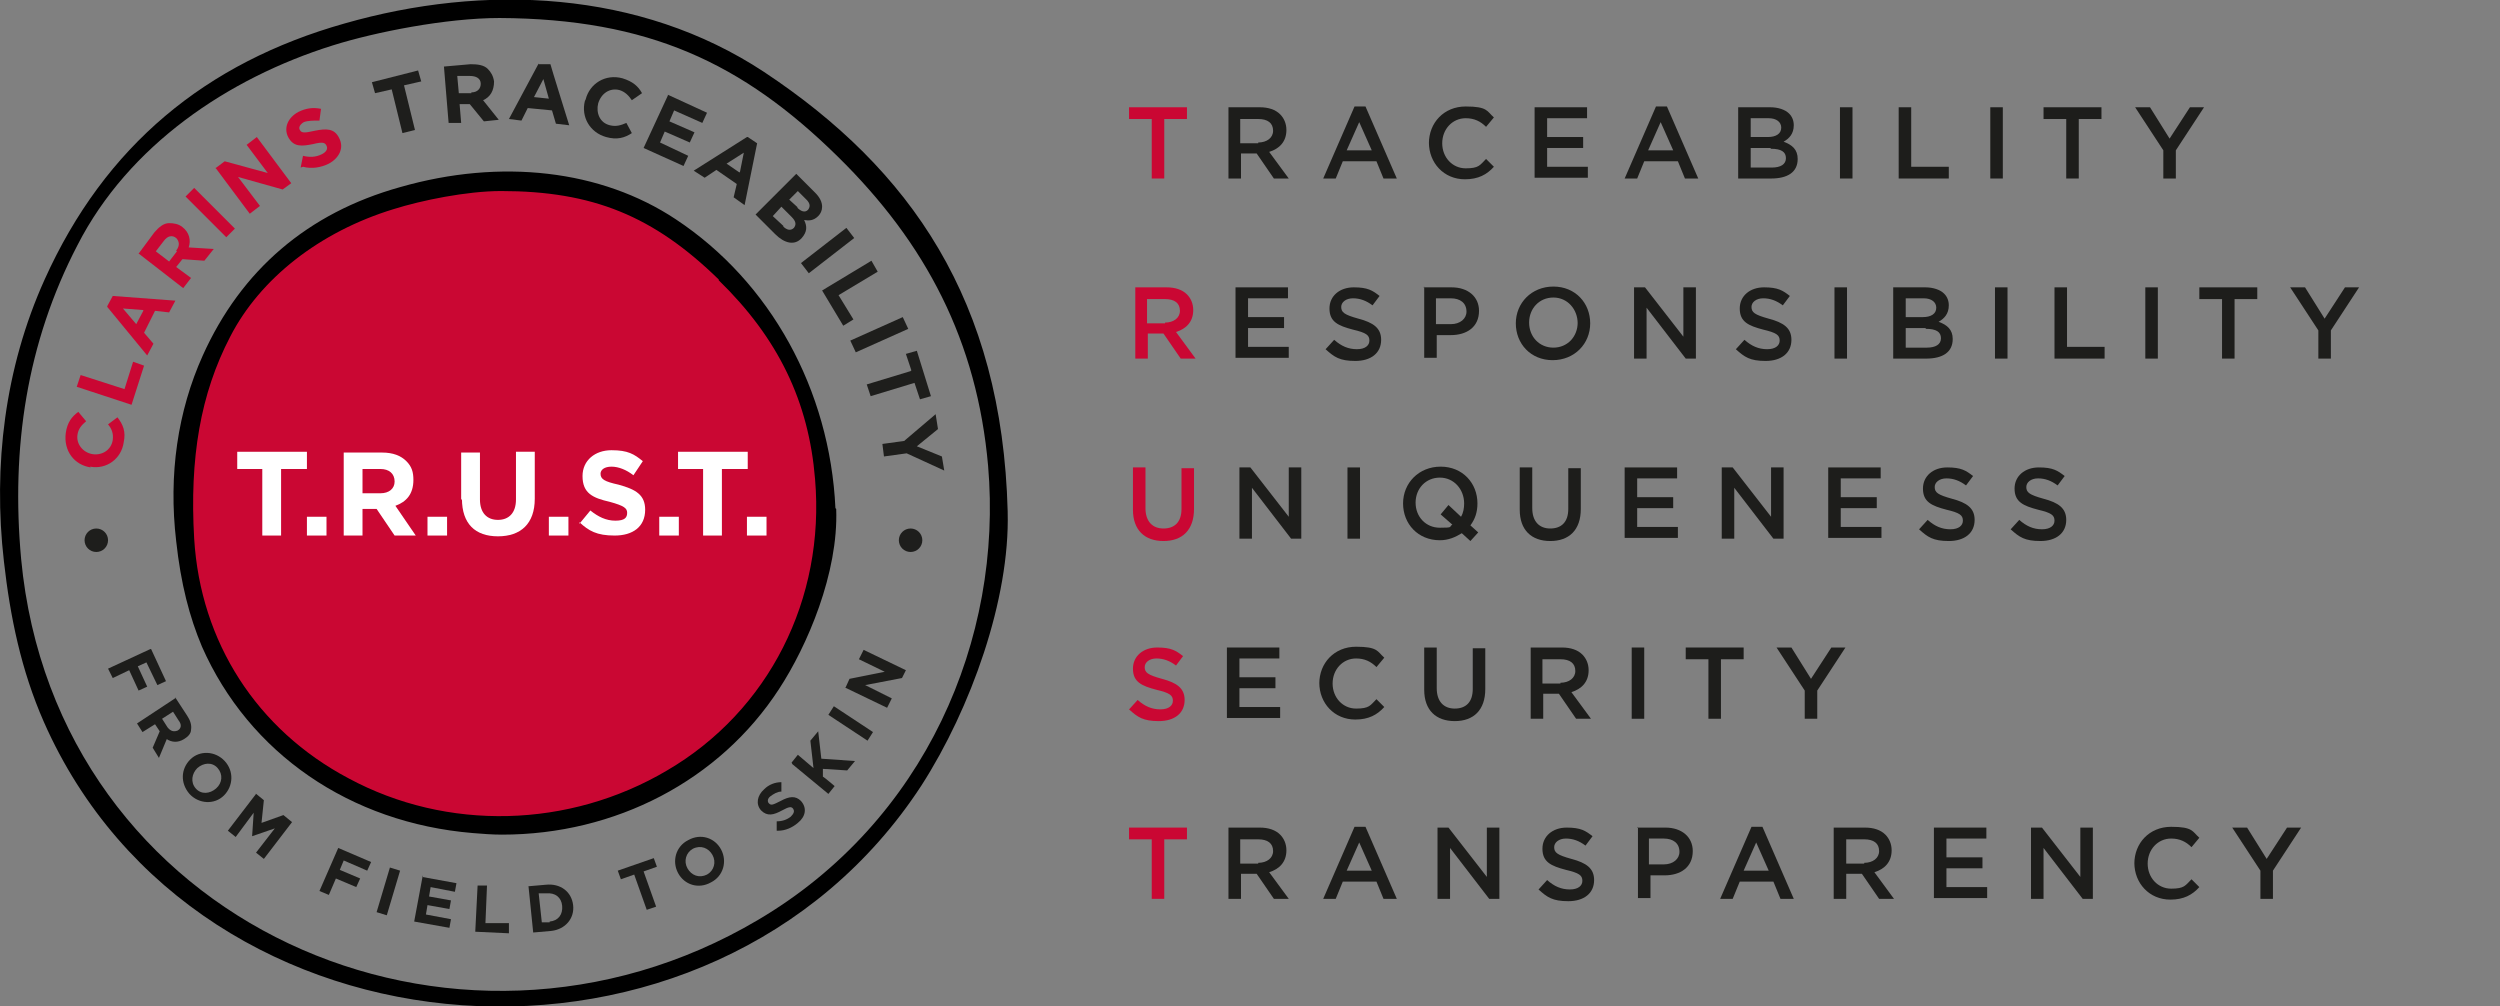
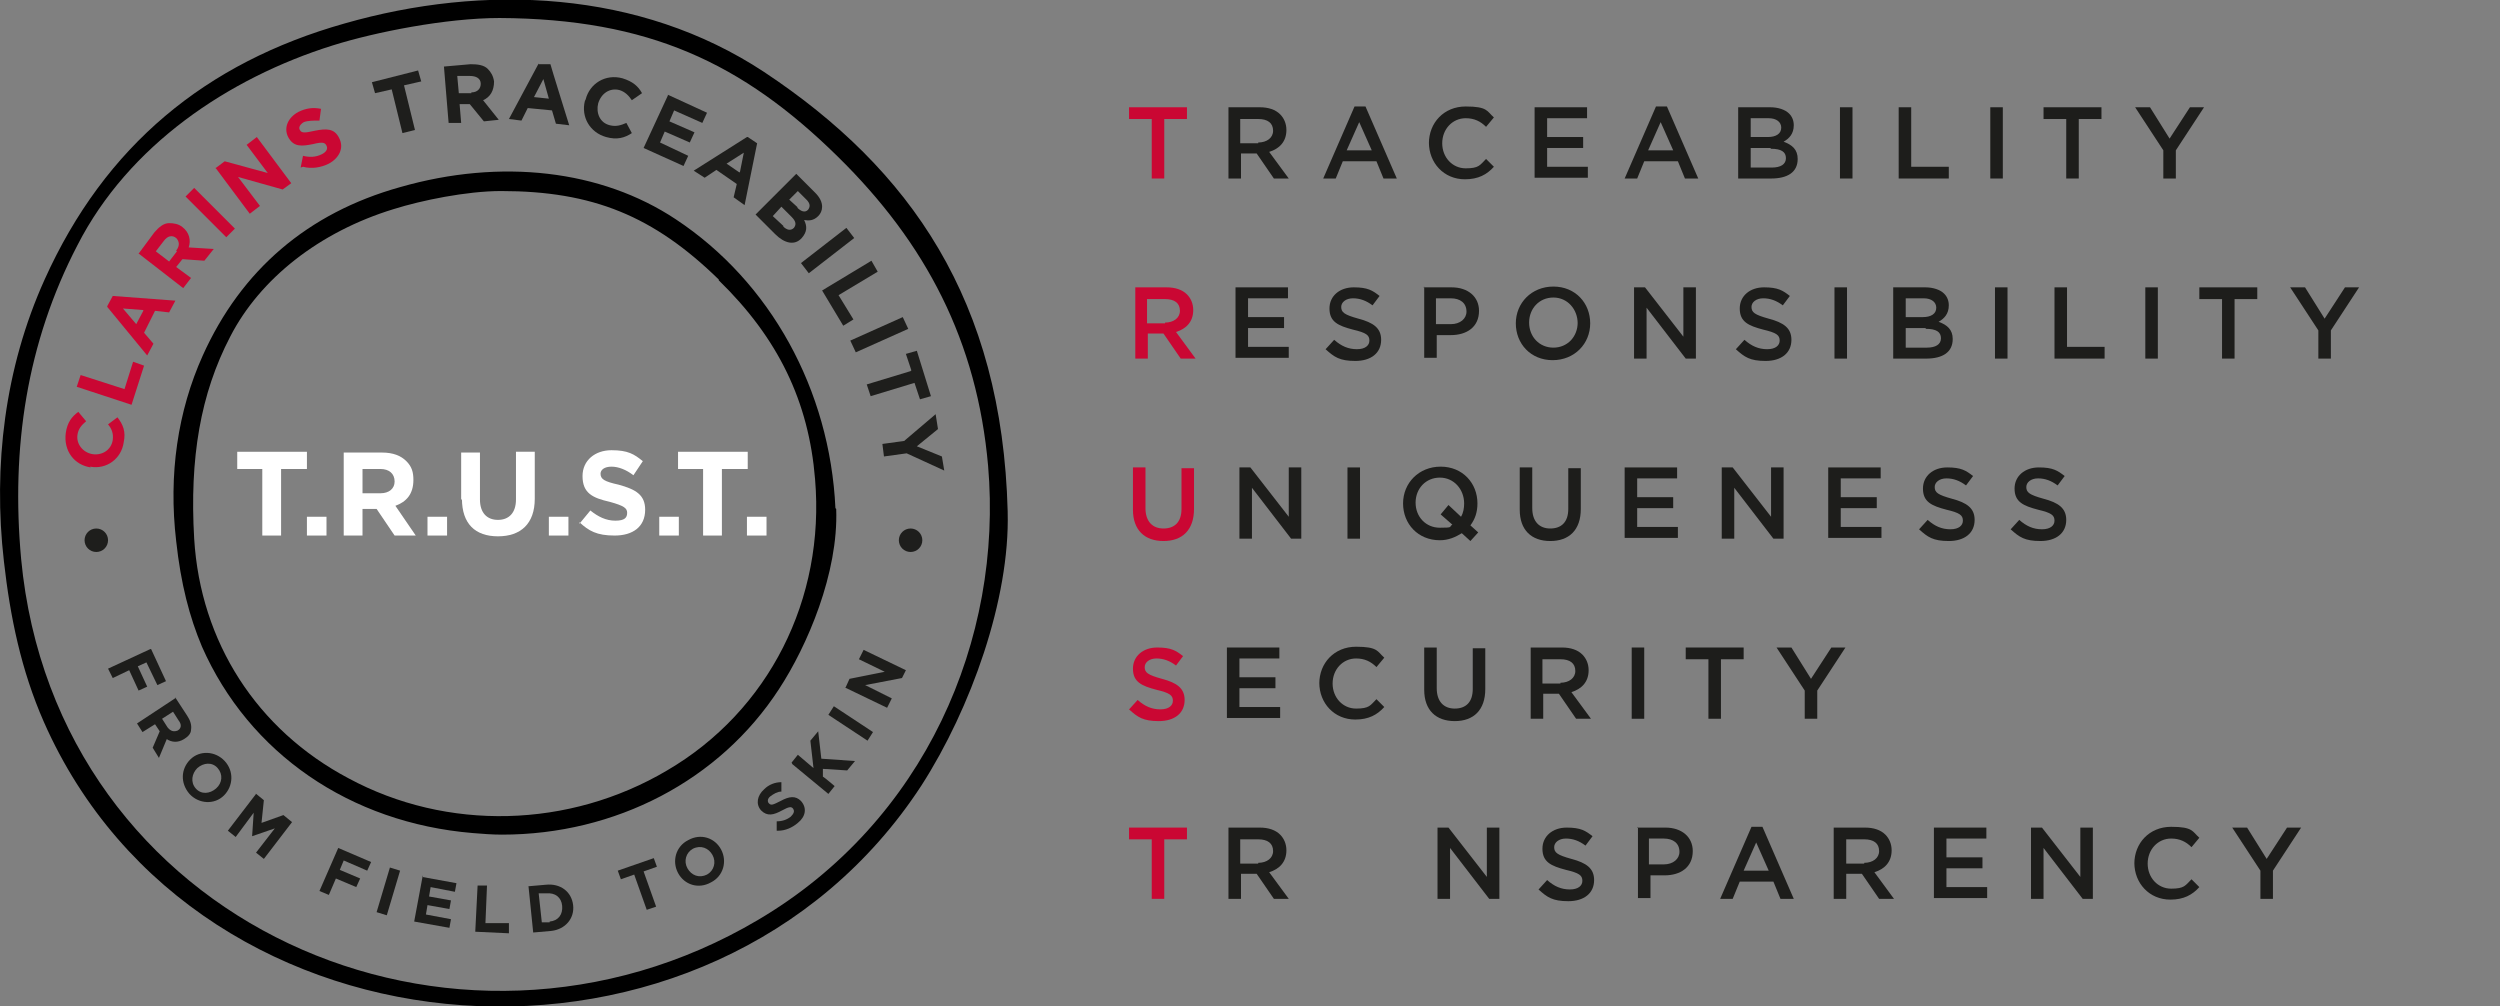
<svg xmlns="http://www.w3.org/2000/svg" version="1.1" viewBox="0 0 319.3 128.5">
  <rect x="0" y="0" width="319.3" height="128.5" fill="#808080" stroke="none" />
  <g>
    <g id="Calque_1">
      <g>
-         <circle cx="63.9" cy="64.3" r="41.1" style="fill: #ca0733;" />
        <path d="M128.7,65.4c.3,11.1-4.7,25.1-11,34.9-26.7,41-92.4,36.6-112.1-8.1-2.9-6.6-4.3-13.4-5.1-20.5-1.4-12.2.1-24.7,5.2-36C13.4,18.6,26.3,8,44,3c17.8-5.1,37.7-4.3,53.6,6.2,18.7,12.4,30.4,29.2,31.1,56.1ZM63.8,2.3c-6.8,0-15.9,1.8-21.3,3.5-13.4,4.2-26.1,12.8-32.6,25.5C3.4,43.8,1.4,57.2,2.7,71.4c4.4,46.6,55.4,69,94.1,46.1,21.4-12.6,31.3-35.9,29.4-58-1.4-15.9-7.9-28.4-19.2-39.5C94.8,8,82.8,2.4,63.8,2.3Z" />
        <path d="M106.7,64.9h0c-.7-15.1-8.3-28.9-20.4-36.9-9.5-6.3-22.3-7.8-35.2-4.1-11.8,3.3-20.3,10.6-25.2,21.5-3.2,7.1-4.4,15.2-3.4,23.7.6,5.5,1.7,9.7,3.3,13.5,6,13.6,18.9,22.5,34.6,23.8,1.2.1,2.5.2,3.7.2,14.5,0,27.8-6.9,35.4-18.6,3.6-5.5,7.6-14.8,7.3-23ZM91.8,35.8c7.6,7.4,11.5,15.5,12.3,25.4,1.3,15.3-5.9,29.6-18.9,37.2-12.5,7.4-28.1,7.8-40.7,1-11.7-6.2-18.9-17.4-19.7-30.6-.6-10.3.8-18.5,4.6-25.8,3.8-7.4,11.4-13.4,20.9-16.3,3.5-1.1,9.3-2.3,13.7-2.3h0c11.7,0,19.5,3.2,27.8,11.3Z" />
        <g>
          <path d="M11.6,59.7h0c-2.1-.3-3.5-2.1-3.2-4.4.2-1.4.8-2.1,1.6-2.7l1,1.2c-.6.5-1,1-1.1,1.7-.2,1.2.7,2.3,1.9,2.5h0c1.2.2,2.4-.5,2.6-1.8.1-.8-.1-1.4-.6-2l1.2-.9c.7.9,1.1,1.8.8,3.2-.3,2.1-2.2,3.5-4.3,3.1Z" style="fill: #ca0733;" />
          <path d="M9.8,49.4l.5-1.5,5.6,1.8,1.1-3.5,1.4.5-1.6,5-7-2.3Z" style="fill: #ca0733;" />
          <path d="M13.7,39.1l.7-1.3,8,.6-.8,1.5-1.8-.2-1.4,2.8,1.2,1.4-.8,1.5-5.1-6.2ZM18.3,39.6l-2.6-.2,1.7,2,.9-1.7Z" style="fill: #ca0733;" />
          <path d="M17.7,32.4l2-2.7c.6-.7,1.2-1.2,1.9-1.2.6,0,1.2.1,1.7.5h0c.9.7,1.1,1.7.8,2.6l3.2.2-1.2,1.5-2.8-.2-.8,1,1.9,1.4-1,1.3-5.8-4.5ZM22.5,32c.5-.6.4-1.2,0-1.6h0c-.5-.4-1.1-.3-1.6.4l-1,1.3,1.7,1.3,1-1.3Z" style="fill: #ca0733;" />
          <path d="M23.7,25.1l1.1-1.1,5.2,5.2-1.1,1.1-5.2-5.2Z" style="fill: #ca0733;" />
          <path d="M27.5,21.5l1.2-.9,5.5,1.5-2.7-3.6,1.3-1,4.4,5.9-1.1.8-5.7-1.6,2.8,3.7-1.3,1-4.4-5.9Z" style="fill: #ca0733;" />
          <path d="M38.4,21.4l.3-1.5c.8.2,1.6.2,2.4-.2.6-.3.8-.7.6-1.1h0c-.2-.4-.5-.5-1.7-.2-1.5.3-2.5.4-3.2-.9h0c-.6-1.2,0-2.5,1.3-3.2,1-.5,1.9-.6,2.9-.4l-.2,1.5c-.8,0-1.5,0-2,.2-.5.3-.7.7-.5,1h0c.2.4.6.4,1.9.1,1.5-.3,2.5-.3,3.1.9h0c.7,1.3,0,2.6-1.3,3.3-1,.5-2.2.7-3.3.4Z" style="fill: #ca0733;" />
          <path d="M50.1,11.4l-2.2.5-.4-1.4,5.9-1.5.4,1.4-2.2.5,1.4,5.7-1.6.4-1.4-5.7Z" style="fill: #1e1e1c;" />
          <path d="M56.7,8.5l3.4-.3c.9,0,1.7.1,2.2.6.4.4.7.9.8,1.6h0c0,1.2-.5,2-1.4,2.4l2,2.5-1.9.2-1.8-2.2h-1.3c0,.1.2,2.4.2,2.4h-1.6c0,.1-.6-7.2-.6-7.2ZM60.2,11.8c.8,0,1.2-.5,1.2-1.1h0c0-.7-.6-1-1.4-1h-1.6c0,.1.2,2.2.2,2.2h1.6Z" style="fill: #1e1e1c;" />
          <path d="M68.8,8.2h1.5c0,.1,2.4,7.8,2.4,7.8l-1.7-.2-.5-1.7-3.1-.3-.8,1.6-1.6-.2,3.8-7.1ZM70.1,12.6l-.7-2.5-1.2,2.3,1.9.2Z" style="fill: #1e1e1c;" />
          <path d="M74.8,12.7h0c.5-2,2.5-3.3,4.7-2.7,1.3.4,2,1,2.5,1.9l-1.3.9c-.4-.6-.9-1.1-1.6-1.3-1.2-.3-2.3.4-2.7,1.7h0c-.3,1.2.2,2.5,1.5,2.8.8.2,1.4,0,2.1-.3l.7,1.3c-.9.6-1.9.9-3.3.5-2.1-.6-3.2-2.6-2.7-4.6Z" style="fill: #1e1e1c;" />
          <path d="M85.3,12.1l5,2.3-.6,1.3-3.6-1.6-.6,1.4,3.2,1.4-.6,1.3-3.2-1.4-.6,1.4,3.6,1.7-.6,1.3-5.1-2.3,3.1-6.7Z" style="fill: #1e1e1c;" />
          <path d="M95.5,17.5l1.2.8-1.6,7.9-1.4-1,.4-1.7-2.6-1.8-1.5,1-1.4-.9,6.8-4.3ZM94.5,22l.5-2.5-2.2,1.4,1.6,1.1Z" style="fill: #1e1e1c;" />
          <path d="M101.7,22.2l2.4,2.4c.6.6.9,1.2.9,1.8,0,.5-.2.9-.5,1.2h0c-.6.6-1.2.6-1.8.5.4.8.4,1.5-.3,2.3h0c-.9,1-2.2.7-3.4-.5l-2.5-2.5,5.2-5.2ZM100,28.9c.5.5,1,.6,1.4.2h0c.3-.4.3-.8-.3-1.4l-1.3-1.3-1.1,1.2,1.4,1.3ZM101.8,26.5c.5.5,1,.7,1.4.3h0c.3-.4.3-.8-.2-1.3l-1.1-1.1-1.1,1.1,1.1,1Z" style="fill: #1e1e1c;" />
          <path d="M108.1,29.1l1,1.3-5.8,4.5-1-1.3,5.8-4.5Z" style="fill: #1e1e1c;" />
          <path d="M111.3,33.3l.8,1.4-5,3,1.9,3.1-1.3.8-2.7-4.5,6.3-3.8Z" style="fill: #1e1e1c;" />
          <path d="M115.3,40.5l.7,1.5-6.7,3-.7-1.5,6.7-3Z" style="fill: #1e1e1c;" />
          <path d="M116.4,47.3l-.7-2.1,1.4-.4,1.8,5.8-1.4.4-.7-2.1-5.6,1.7-.5-1.5,5.6-1.7Z" style="fill: #1e1e1c;" />
          <path d="M115.5,56.3l4-3.4.3,1.9-2.7,2.2,3.2,1.3.3,1.8-4.8-2.2-2.9.4-.2-1.6,2.9-.4Z" style="fill: #1e1e1c;" />
        </g>
        <circle cx="116.3" cy="69" r="1.5" style="fill: #1e1e1c;" />
        <g>
          <path d="M33.6,59.9h-3.3v-2.2h8.9v2.2h-3.3v8.5h-2.4v-8.5Z" style="fill: #fff;" />
          <path d="M39.2,66h2.5v2.4h-2.5v-2.4Z" style="fill: #fff;" />
          <path d="M43.9,57.8h4.9c1.4,0,2.4.4,3.1,1.1s.9,1.4.9,2.4h0c0,1.8-.9,2.8-2.3,3.3l2.6,3.8h-2.7l-2.3-3.4h-1.8v3.4h-2.4v-10.7ZM48.6,63c1.1,0,1.8-.6,1.8-1.5h0c0-1-.7-1.6-1.8-1.6h-2.3v3.1h2.4Z" style="fill: #fff;" />
          <path d="M54.6,66h2.5v2.4h-2.5v-2.4Z" style="fill: #fff;" />
          <path d="M58.9,63.9v-6.1h2.4v6c0,1.7.9,2.6,2.3,2.6s2.3-.9,2.3-2.6v-6.1h2.4v6c0,3.2-1.8,4.8-4.7,4.8s-4.6-1.6-4.6-4.8Z" style="fill: #fff;" />
          <path d="M70.1,66h2.5v2.4h-2.5v-2.4Z" style="fill: #fff;" />
          <path d="M74,66.9l1.4-1.7c1,.8,2,1.3,3.2,1.3s1.5-.4,1.5-1h0c0-.6-.4-.9-2.2-1.4-2.2-.5-3.5-1.1-3.5-3.3h0c0-2,1.6-3.3,3.7-3.3s2.9.5,4,1.4l-1.2,1.8c-.9-.7-1.9-1.1-2.8-1.1s-1.4.4-1.4.9h0c0,.7.5,1,2.3,1.4,2.2.6,3.4,1.3,3.4,3.2h0c0,2.2-1.6,3.3-3.9,3.3s-3.3-.6-4.5-1.7Z" style="fill: #fff;" />
          <path d="M84.2,66h2.5v2.4h-2.5v-2.4Z" style="fill: #fff;" />
          <path d="M89.9,59.9h-3.3v-2.2h8.9v2.2h-3.3v8.5h-2.4v-8.5Z" style="fill: #fff;" />
          <path d="M95.4,66h2.5v2.4h-2.5v-2.4Z" style="fill: #fff;" />
        </g>
        <g>
          <path d="M19.3,82.9l1.9,4.1-1.1.5-1.4-2.9-1.1.5,1.2,2.6-1.1.5-1.2-2.6-2.1,1-.6-1.2,5.4-2.5Z" style="fill: #1d1d1b;" />
          <path d="M22.4,89.1l1.5,2.3c.4.6.6,1.2.5,1.8,0,.5-.4.9-.9,1.2h0c-.8.5-1.6.4-2.2,0l-1,2.4-.8-1.3.9-2.1-.6-.9-1.6,1-.7-1.1,5-3.3ZM21.4,92.9c.4.5.8.6,1.3.4h0c.5-.3.5-.8.1-1.3l-.7-1.1-1.4.9.7,1.1Z" style="fill: #1d1d1b;" />
          <path d="M24.3,97h0c1.2-1.2,3.2-1.1,4.4.2,1.2,1.3,1.1,3.2-.1,4.4h0c-1.2,1.2-3.2,1.1-4.4-.2-1.2-1.4-1.1-3.2.1-4.4ZM27.6,100.7h0c.8-.7.9-1.8.2-2.6-.7-.8-1.8-.7-2.6,0h0c-.7.7-.9,1.8-.2,2.6.7.8,1.8.7,2.6,0Z" style="fill: #1d1d1b;" />
          <path d="M32.6,101.3l1.1.9-.3,2.9,2.8-1,1.1.9-3.6,4.7-1-.8,2.4-3.1-2.9,1h0s.2-3,.2-3l-2.3,3.1-1-.8,3.6-4.7Z" style="fill: #1d1d1b;" />
          <path d="M43.2,108.3l4.2,1.8-.5,1.1-3-1.3-.5,1.2,2.6,1.1-.5,1.1-2.6-1.1-.9,2.1-1.2-.5,2.4-5.5Z" style="fill: #1d1d1b;" />
          <path d="M49.8,110.8l1.3.4-1.7,5.7-1.3-.4,1.7-5.7Z" style="fill: #1d1d1b;" />
          <path d="M53.9,112l4.4.8-.2,1.1-3.1-.6-.2,1.2,2.8.5-.2,1.1-2.8-.5-.2,1.2,3.2.6-.2,1.1-4.5-.8,1.1-5.9Z" style="fill: #1d1d1b;" />
          <path d="M60.9,113.1h1.3c0,0-.2,4.8-.2,4.8h3c0,.1,0,1.3,0,1.3l-4.3-.2.3-5.9Z" style="fill: #1d1d1b;" />
          <path d="M67.4,113.2l2.3-.2c1.9-.2,3.3.9,3.5,2.6h0c.2,1.7-1,3.1-2.8,3.3l-2.3.2-.6-5.9ZM70.2,117.7c1.1-.1,1.7-.9,1.6-2h0c-.1-1.1-.9-1.7-2-1.6h-1c0,.1.4,3.7.4,3.7h1Z" style="fill: #1d1d1b;" />
          <path d="M81,111.7l-1.7.6-.4-1.1,4.6-1.6.4,1.1-1.7.6,1.6,4.5-1.2.4-1.6-4.5Z" style="fill: #1d1d1b;" />
          <path d="M86.6,111.5h0c-.8-1.5-.3-3.4,1.3-4.2,1.6-.9,3.4-.3,4.2,1.2h0c.8,1.5.3,3.4-1.3,4.2-1.6.9-3.4.3-4.2-1.2ZM91,109.2h0c-.5-.9-1.5-1.3-2.5-.8-.9.5-1.2,1.6-.7,2.5h0c.5.9,1.5,1.3,2.5.8.9-.5,1.2-1.6.7-2.5Z" style="fill: #1d1d1b;" />
          <path d="M99.2,106.1v-1.2c.7,0,1.3-.2,1.8-.6.4-.4.5-.7.3-1h0c-.2-.3-.5-.3-1.4.2-1.1.6-1.9.8-2.7,0h0c-.7-.8-.5-1.9.4-2.7.6-.6,1.4-.9,2.2-.9v1.2c-.5,0-1,.3-1.4.6-.4.3-.4.7-.2.9h0c.3.3.5.2,1.5-.3,1.1-.6,1.9-.7,2.6,0h0c.8.9.6,2-.4,2.8-.7.6-1.6,1-2.5,1Z" style="fill: #1d1d1b;" />
          <path d="M101.1,97.4l.8-1,2,1.7-.4-3.5,1-1.2.4,3.5,4.3.3-1,1.2-3.1-.2v1c.1,0,1.5,1.2,1.5,1.2l-.8,1-4.6-3.8Z" style="fill: #1d1d1b;" />
          <path d="M105.8,91.3l.7-1.1,5,3.3-.7,1.1-5-3.3Z" style="fill: #1d1d1b;" />
          <path d="M108,87.8l.5-1.1,4.5-.9-3.3-1.6.6-1.2,5.4,2.6-.5,1-4.7.9,3.4,1.7-.6,1.2-5.4-2.6Z" style="fill: #1d1d1b;" />
        </g>
      </g>
      <g>
        <path d="M147.1,15.2h-2.9v-1.5h7.4v1.5h-2.9v7.6h-1.6v-7.6Z" style="fill: #ca0733;" />
        <path d="M156.8,13.7h4.1c1.1,0,2,.3,2.6.9.5.5.8,1.2.8,2h0c0,1.5-.9,2.4-2.2,2.8l2.5,3.4h-1.9l-2.2-3.2h-2v3.2h-1.6v-9.1ZM160.7,18.2c1.1,0,1.9-.6,1.9-1.5h0c0-1-.7-1.5-1.9-1.5h-2.3v3.1h2.3Z" style="fill: #1d1d1b;" />
        <path d="M172.9,13.6h1.5l4,9.2h-1.7l-.9-2.2h-4.3l-.9,2.2h-1.6l4-9.2ZM175.2,19.2l-1.6-3.6-1.6,3.6h3.1Z" style="fill: #1d1d1b;" />
        <path d="M182.5,18.3h0c0-2.6,1.9-4.7,4.7-4.7s2.7.6,3.6,1.4l-1,1.2c-.7-.7-1.5-1.1-2.6-1.1-1.7,0-3,1.4-3,3.2h0c0,1.8,1.3,3.2,3,3.2s1.8-.4,2.6-1.2l1,1c-.9,1-2,1.6-3.7,1.6-2.7,0-4.6-2.1-4.6-4.7Z" style="fill: #1d1d1b;" />
        <path d="M196,13.7h6.7v1.4h-5.1v2.4h4.6v1.4h-4.6v2.4h5.2v1.4h-6.8v-9.1Z" style="fill: #1d1d1b;" />
        <path d="M211.4,13.6h1.5l4,9.2h-1.7l-.9-2.2h-4.3l-.9,2.2h-1.6l4-9.2ZM213.7,19.2l-1.6-3.6-1.6,3.6h3.1Z" style="fill: #1d1d1b;" />
        <path d="M222,13.7h4.1c1,0,1.9.3,2.4.8.4.4.6.9.6,1.5h0c0,1.1-.6,1.7-1.3,2.1,1.1.4,1.8,1,1.8,2.2h0c0,1.7-1.3,2.5-3.4,2.5h-4.2v-9.1ZM227.5,16.3c0-.7-.6-1.2-1.6-1.2h-2.3v2.4h2.2c1,0,1.7-.4,1.7-1.2h0ZM226.1,18.9h-2.5v2.5h2.7c1.1,0,1.8-.4,1.8-1.2h0c0-.8-.6-1.2-1.9-1.2Z" style="fill: #1d1d1b;" />
        <path d="M235,13.7h1.6v9.1h-1.6v-9.1Z" style="fill: #1d1d1b;" />
        <path d="M242.5,13.7h1.6v7.6h4.8v1.5h-6.4v-9.1Z" style="fill: #1d1d1b;" />
        <path d="M254.2,13.7h1.6v9.1h-1.6v-9.1Z" style="fill: #1d1d1b;" />
        <path d="M263.9,15.2h-2.9v-1.5h7.4v1.5h-2.9v7.6h-1.6v-7.6Z" style="fill: #1d1d1b;" />
        <path d="M276.3,19.2l-3.6-5.5h1.9l2.5,4,2.6-4h1.8l-3.6,5.5v3.6h-1.6v-3.6Z" style="fill: #1d1d1b;" />
        <path d="M144.9,36.7h4.1c1.1,0,2,.3,2.6.9.5.5.8,1.2.8,2h0c0,1.5-.9,2.4-2.2,2.8l2.5,3.4h-1.9l-2.2-3.2h-2v3.2h-1.6v-9.1ZM148.8,41.2c1.1,0,1.9-.6,1.9-1.5h0c0-1-.7-1.5-1.9-1.5h-2.3v3.1h2.3Z" style="fill: #ca0733;" />
        <path d="M157.8,36.7h6.7v1.4h-5.1v2.4h4.6v1.4h-4.6v2.4h5.2v1.4h-6.8v-9.1Z" style="fill: #1d1d1b;" />
        <path d="M169.4,44.5l1-1.1c.9.8,1.8,1.2,2.9,1.2s1.6-.5,1.6-1.1h0c0-.7-.4-1-2.1-1.4-1.9-.5-3-1-3-2.7h0c0-1.6,1.3-2.7,3.1-2.7s2.4.4,3.3,1.1l-.9,1.2c-.8-.6-1.6-.9-2.5-.9s-1.5.5-1.5,1.1h0c0,.7.4,1,2.2,1.5,1.9.5,2.9,1.2,2.9,2.7h0c0,1.7-1.3,2.7-3.3,2.7s-2.7-.5-3.8-1.5Z" style="fill: #1d1d1b;" />
        <path d="M181.8,36.7h3.6c2.1,0,3.5,1.2,3.5,3h0c0,2.1-1.6,3.1-3.6,3.1h-1.8v2.9h-1.6v-9.1ZM185.3,41.4c1.2,0,2-.7,2-1.6h0c0-1.1-.8-1.7-2-1.7h-1.9v3.3h1.9Z" style="fill: #1d1d1b;" />
        <path d="M193.6,41.3h0c0-2.6,2-4.7,4.8-4.7s4.7,2.1,4.7,4.7h0c0,2.6-2,4.7-4.8,4.7s-4.7-2.1-4.7-4.7ZM201.5,41.3h0c0-1.8-1.3-3.3-3.1-3.3s-3.1,1.4-3.1,3.2h0c0,1.8,1.3,3.2,3.1,3.2s3.1-1.4,3.1-3.2Z" style="fill: #1d1d1b;" />
        <path d="M208.6,36.7h1.5l4.9,6.3v-6.3h1.6v9.1h-1.3l-5-6.5v6.5h-1.6v-9.1Z" style="fill: #1d1d1b;" />
        <path d="M221.8,44.5l1-1.1c.9.8,1.8,1.2,2.9,1.2s1.6-.5,1.6-1.1h0c0-.7-.4-1-2.1-1.4-1.9-.5-3-1-3-2.7h0c0-1.6,1.3-2.7,3.1-2.7s2.4.4,3.3,1.1l-.9,1.2c-.8-.6-1.6-.9-2.5-.9s-1.5.5-1.5,1.1h0c0,.7.4,1,2.2,1.5,1.9.5,2.9,1.2,2.9,2.7h0c0,1.7-1.3,2.7-3.3,2.7s-2.7-.5-3.8-1.5Z" style="fill: #1d1d1b;" />
        <path d="M234.3,36.7h1.6v9.1h-1.6v-9.1Z" style="fill: #1d1d1b;" />
        <path d="M241.8,36.7h4.1c1,0,1.9.3,2.4.8.4.4.6.9.6,1.5h0c0,1.1-.6,1.7-1.3,2.1,1.1.4,1.8,1,1.8,2.2h0c0,1.7-1.3,2.5-3.4,2.5h-4.2v-9.1ZM247.3,39.3c0-.7-.6-1.2-1.6-1.2h-2.3v2.4h2.2c1,0,1.7-.4,1.7-1.2h0ZM245.9,41.9h-2.5v2.5h2.7c1.1,0,1.8-.4,1.8-1.2h0c0-.8-.6-1.2-1.9-1.2Z" style="fill: #1d1d1b;" />
        <path d="M254.8,36.7h1.6v9.1h-1.6v-9.1Z" style="fill: #1d1d1b;" />
        <path d="M262.4,36.7h1.6v7.6h4.8v1.5h-6.4v-9.1Z" style="fill: #1d1d1b;" />
        <path d="M274,36.7h1.6v9.1h-1.6v-9.1Z" style="fill: #1d1d1b;" />
        <path d="M283.8,38.2h-2.9v-1.5h7.4v1.5h-2.9v7.6h-1.6v-7.6Z" style="fill: #1d1d1b;" />
        <path d="M296.1,42.2l-3.6-5.5h1.9l2.5,4,2.6-4h1.8l-3.6,5.5v3.6h-1.6v-3.6Z" style="fill: #1d1d1b;" />
        <path d="M144.7,64.9v-5.2h1.6v5.2c0,1.7.9,2.6,2.3,2.6s2.3-.8,2.3-2.5v-5.2h1.6v5.2c0,2.7-1.5,4.1-3.9,4.1s-3.9-1.4-3.9-4Z" style="fill: #ca0733;" />
        <path d="M158.2,59.7h1.5l4.9,6.3v-6.3h1.6v9.1h-1.3l-5-6.5v6.5h-1.6v-9.1Z" style="fill: #1d1d1b;" />
        <path d="M172.1,59.7h1.6v9.1h-1.6v-9.1Z" style="fill: #1d1d1b;" />
        <path d="M187.8,69.1l-1.1-1c-.8.5-1.7.9-2.8.9-2.8,0-4.7-2.1-4.7-4.7h0c0-2.6,2-4.7,4.8-4.7s4.7,2.1,4.7,4.7h0c0,1.1-.3,2-.9,2.8l1,.9-1,1.1ZM185.6,67.1l-1.6-1.4,1-1.2,1.6,1.5c.3-.5.4-1.1.4-1.7h0c0-1.8-1.3-3.3-3.1-3.3s-3.1,1.4-3.1,3.2h0c0,1.8,1.3,3.2,3.1,3.2s1.1-.1,1.6-.4Z" style="fill: #1d1d1b;" />
        <path d="M194.1,64.9v-5.2h1.6v5.2c0,1.7.9,2.6,2.3,2.6s2.3-.8,2.3-2.5v-5.2h1.6v5.2c0,2.7-1.5,4.1-3.9,4.1s-3.9-1.4-3.9-4Z" style="fill: #1d1d1b;" />
        <path d="M207.5,59.7h6.7v1.4h-5.1v2.4h4.6v1.4h-4.6v2.4h5.2v1.4h-6.8v-9.1Z" style="fill: #1d1d1b;" />
        <path d="M219.8,59.7h1.5l4.9,6.3v-6.3h1.6v9.1h-1.3l-5-6.5v6.5h-1.6v-9.1Z" style="fill: #1d1d1b;" />
        <path d="M233.5,59.7h6.7v1.4h-5.1v2.4h4.6v1.4h-4.6v2.4h5.2v1.4h-6.8v-9.1Z" style="fill: #1d1d1b;" />
        <path d="M245.2,67.5l1-1.1c.9.8,1.8,1.2,2.9,1.2s1.6-.5,1.6-1.1h0c0-.7-.4-1-2.1-1.4-1.9-.5-3-1-3-2.7h0c0-1.6,1.3-2.7,3.1-2.7s2.4.4,3.3,1.1l-.9,1.2c-.8-.6-1.6-.9-2.5-.9s-1.5.5-1.5,1.1h0c0,.7.4,1,2.2,1.5,1.9.5,2.9,1.2,2.9,2.7h0c0,1.7-1.3,2.7-3.3,2.7s-2.7-.5-3.8-1.5Z" style="fill: #1d1d1b;" />
        <path d="M256.9,67.5l1-1.1c.9.8,1.8,1.2,2.9,1.2s1.6-.5,1.6-1.1h0c0-.7-.4-1-2.1-1.4-1.9-.5-3-1-3-2.7h0c0-1.6,1.3-2.7,3.1-2.7s2.4.4,3.3,1.1l-.9,1.2c-.8-.6-1.6-.9-2.5-.9s-1.5.5-1.5,1.1h0c0,.7.4,1,2.2,1.5,1.9.5,2.9,1.2,2.9,2.7h0c0,1.7-1.3,2.7-3.3,2.7s-2.7-.5-3.8-1.5Z" style="fill: #1d1d1b;" />
        <path d="M144.3,90.5l1-1.1c.9.8,1.8,1.2,2.9,1.2s1.6-.5,1.6-1.1h0c0-.7-.4-1-2.1-1.4-1.9-.5-3-1-3-2.7h0c0-1.6,1.3-2.7,3.1-2.7s2.4.4,3.3,1.1l-.9,1.2c-.8-.6-1.6-.9-2.5-.9s-1.5.5-1.5,1.1h0c0,.7.4,1,2.2,1.5,1.9.5,2.9,1.2,2.9,2.7h0c0,1.7-1.3,2.7-3.3,2.7s-2.7-.5-3.8-1.5Z" style="fill: #ca0733;" />
        <path d="M156.7,82.7h6.7v1.4h-5.1v2.4h4.6v1.4h-4.6v2.4h5.2v1.4h-6.8v-9.1Z" style="fill: #1d1d1b;" />
        <path d="M168.5,87.3h0c0-2.6,1.9-4.7,4.7-4.7s2.7.6,3.6,1.4l-1,1.2c-.7-.7-1.5-1.1-2.6-1.1-1.7,0-3,1.4-3,3.2h0c0,1.8,1.3,3.2,3,3.2s1.8-.4,2.6-1.2l1,1c-.9,1-2,1.6-3.7,1.6-2.7,0-4.6-2.1-4.6-4.7Z" style="fill: #1d1d1b;" />
        <path d="M181.9,87.9v-5.2h1.6v5.2c0,1.7.9,2.6,2.3,2.6s2.3-.8,2.3-2.5v-5.2h1.6v5.2c0,2.7-1.5,4.1-3.9,4.1s-3.9-1.4-3.9-4Z" style="fill: #1d1d1b;" />
        <path d="M195.4,82.7h4.1c1.1,0,2,.3,2.6.9.5.5.8,1.2.8,2h0c0,1.5-.9,2.4-2.2,2.8l2.5,3.4h-1.9l-2.2-3.2h-2v3.2h-1.6v-9.1ZM199.3,87.2c1.1,0,1.9-.6,1.9-1.5h0c0-1-.7-1.5-1.9-1.5h-2.3v3.1h2.3Z" style="fill: #1d1d1b;" />
        <path d="M208.4,82.7h1.6v9.1h-1.6v-9.1Z" style="fill: #1d1d1b;" />
        <path d="M218.2,84.2h-2.9v-1.5h7.4v1.5h-2.9v7.6h-1.6v-7.6Z" style="fill: #1d1d1b;" />
        <path d="M230.5,88.2l-3.6-5.5h1.9l2.5,4,2.6-4h1.8l-3.6,5.5v3.6h-1.6v-3.6Z" style="fill: #1d1d1b;" />
        <path d="M147.1,107.2h-2.9v-1.5h7.4v1.5h-2.9v7.6h-1.6v-7.6Z" style="fill: #ca0733;" />
        <path d="M156.8,105.7h4.1c1.1,0,2,.3,2.6.9.5.5.8,1.2.8,2h0c0,1.5-.9,2.4-2.2,2.8l2.5,3.4h-1.9l-2.2-3.2h-2v3.2h-1.6v-9.1ZM160.7,110.2c1.1,0,1.9-.6,1.9-1.5h0c0-1-.7-1.5-1.9-1.5h-2.3v3.1h2.3Z" style="fill: #1d1d1b;" />
-         <path d="M172.9,105.6h1.5l4,9.2h-1.7l-.9-2.2h-4.3l-.9,2.2h-1.6l4-9.2ZM175.2,111.2l-1.6-3.6-1.6,3.6h3.1Z" style="fill: #1d1d1b;" />
        <path d="M183.5,105.7h1.5l4.9,6.3v-6.3h1.6v9.1h-1.3l-5-6.5v6.5h-1.6v-9.1Z" style="fill: #1d1d1b;" />
        <path d="M196.6,113.5l1-1.1c.9.8,1.8,1.2,2.9,1.2s1.6-.5,1.6-1.1h0c0-.7-.4-1-2.1-1.4-1.9-.5-3-1-3-2.7h0c0-1.6,1.3-2.7,3.1-2.7s2.4.4,3.3,1.1l-.9,1.2c-.8-.6-1.6-.9-2.5-.9s-1.5.5-1.5,1.1h0c0,.7.4,1,2.2,1.5,1.9.5,2.9,1.2,2.9,2.7h0c0,1.7-1.3,2.7-3.3,2.7s-2.7-.5-3.8-1.5Z" style="fill: #1d1d1b;" />
        <path d="M209.1,105.7h3.6c2.1,0,3.5,1.2,3.5,3h0c0,2.1-1.6,3.1-3.6,3.1h-1.8v2.9h-1.6v-9.1ZM212.5,110.4c1.2,0,2-.7,2-1.6h0c0-1.1-.8-1.7-2-1.7h-1.9v3.3h1.9Z" style="fill: #1d1d1b;" />
        <path d="M223.6,105.6h1.5l4,9.2h-1.7l-.9-2.2h-4.3l-.9,2.2h-1.6l4-9.2ZM225.9,111.2l-1.6-3.6-1.6,3.6h3.1Z" style="fill: #1d1d1b;" />
        <path d="M234.1,105.7h4.1c1.1,0,2,.3,2.6.9.5.5.8,1.2.8,2h0c0,1.5-.9,2.4-2.2,2.8l2.5,3.4h-1.9l-2.2-3.2h-2v3.2h-1.6v-9.1ZM238.1,110.2c1.1,0,1.9-.6,1.9-1.5h0c0-1-.7-1.5-1.9-1.5h-2.3v3.1h2.3Z" style="fill: #1d1d1b;" />
        <path d="M247,105.7h6.7v1.4h-5.1v2.4h4.6v1.4h-4.6v2.4h5.2v1.4h-6.8v-9.1Z" style="fill: #1d1d1b;" />
        <path d="M259.3,105.7h1.5l4.9,6.3v-6.3h1.6v9.1h-1.3l-5-6.5v6.5h-1.6v-9.1Z" style="fill: #1d1d1b;" />
        <path d="M272.6,110.3h0c0-2.6,1.9-4.7,4.7-4.7s2.7.6,3.6,1.4l-1,1.2c-.7-.7-1.5-1.1-2.6-1.1-1.7,0-3,1.4-3,3.2h0c0,1.8,1.3,3.2,3,3.2s1.8-.4,2.6-1.2l1,1c-.9,1-2,1.6-3.7,1.6-2.7,0-4.6-2.1-4.6-4.7Z" style="fill: #1d1d1b;" />
        <path d="M288.7,111.2l-3.6-5.5h1.9l2.5,4,2.6-4h1.8l-3.6,5.5v3.6h-1.6v-3.6Z" style="fill: #1d1d1b;" />
      </g>
      <circle cx="12.3" cy="69" r="1.5" style="fill: #1e1e1c;" />
    </g>
  </g>
</svg>